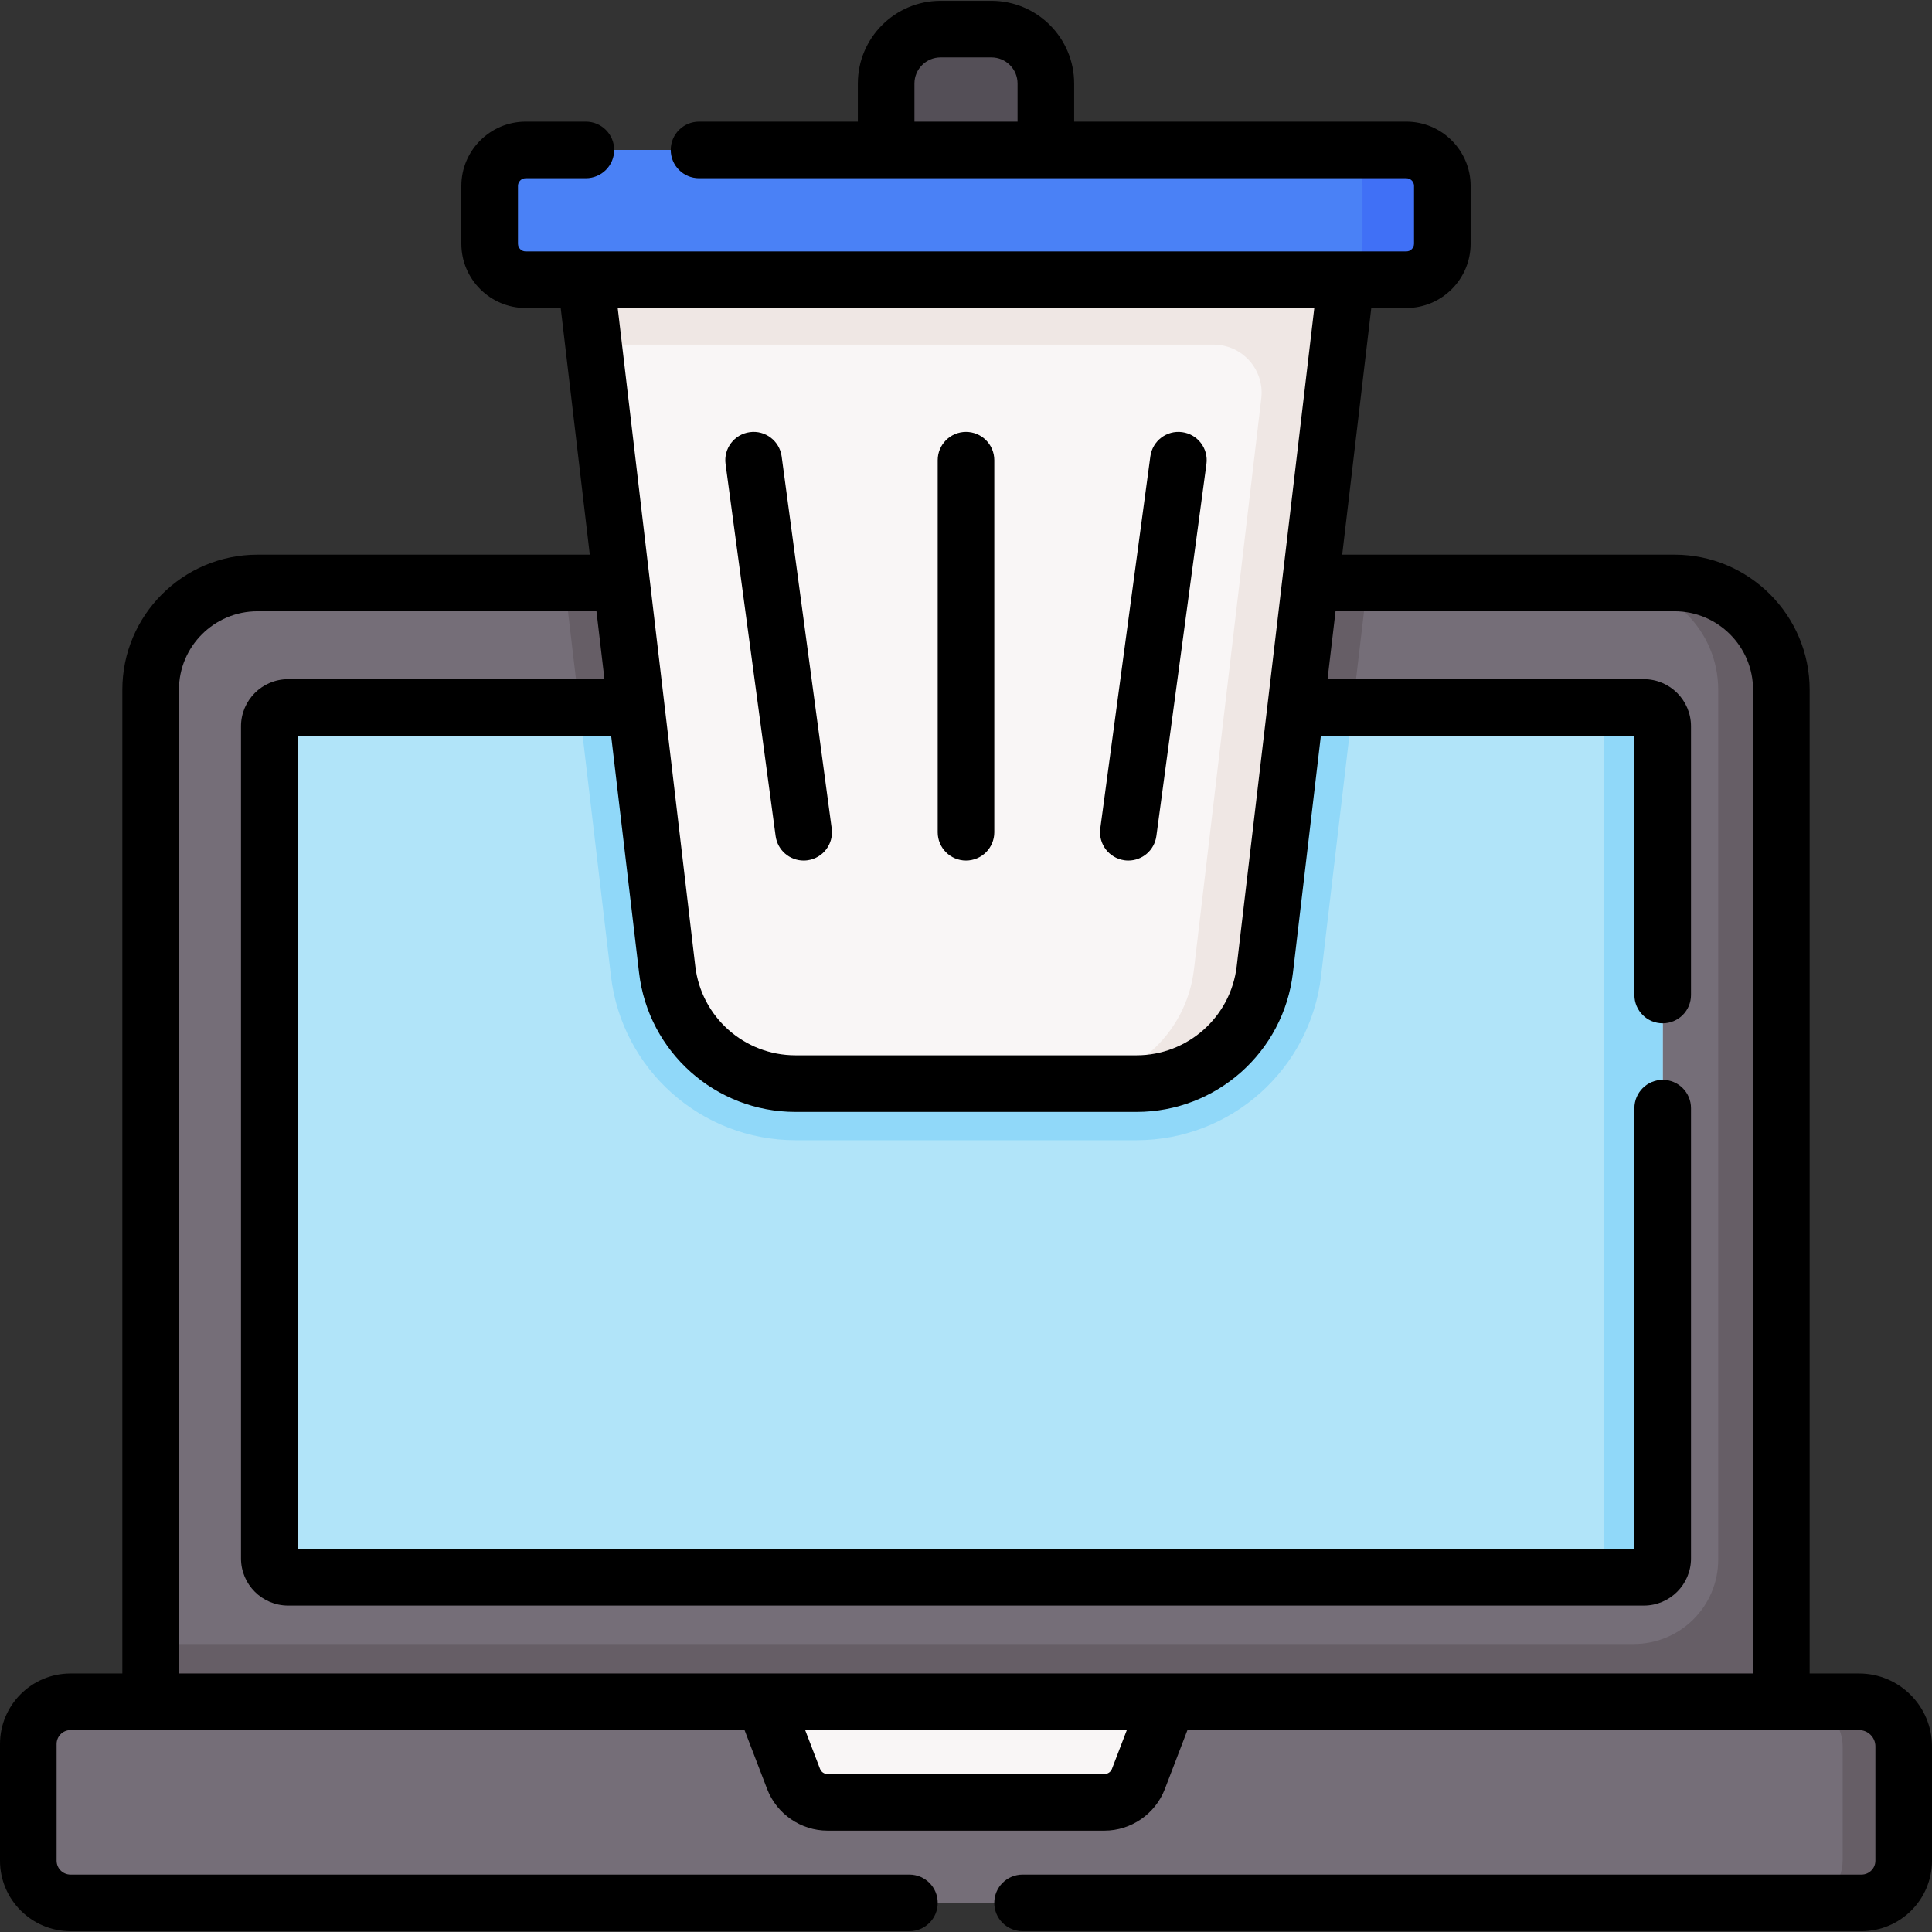
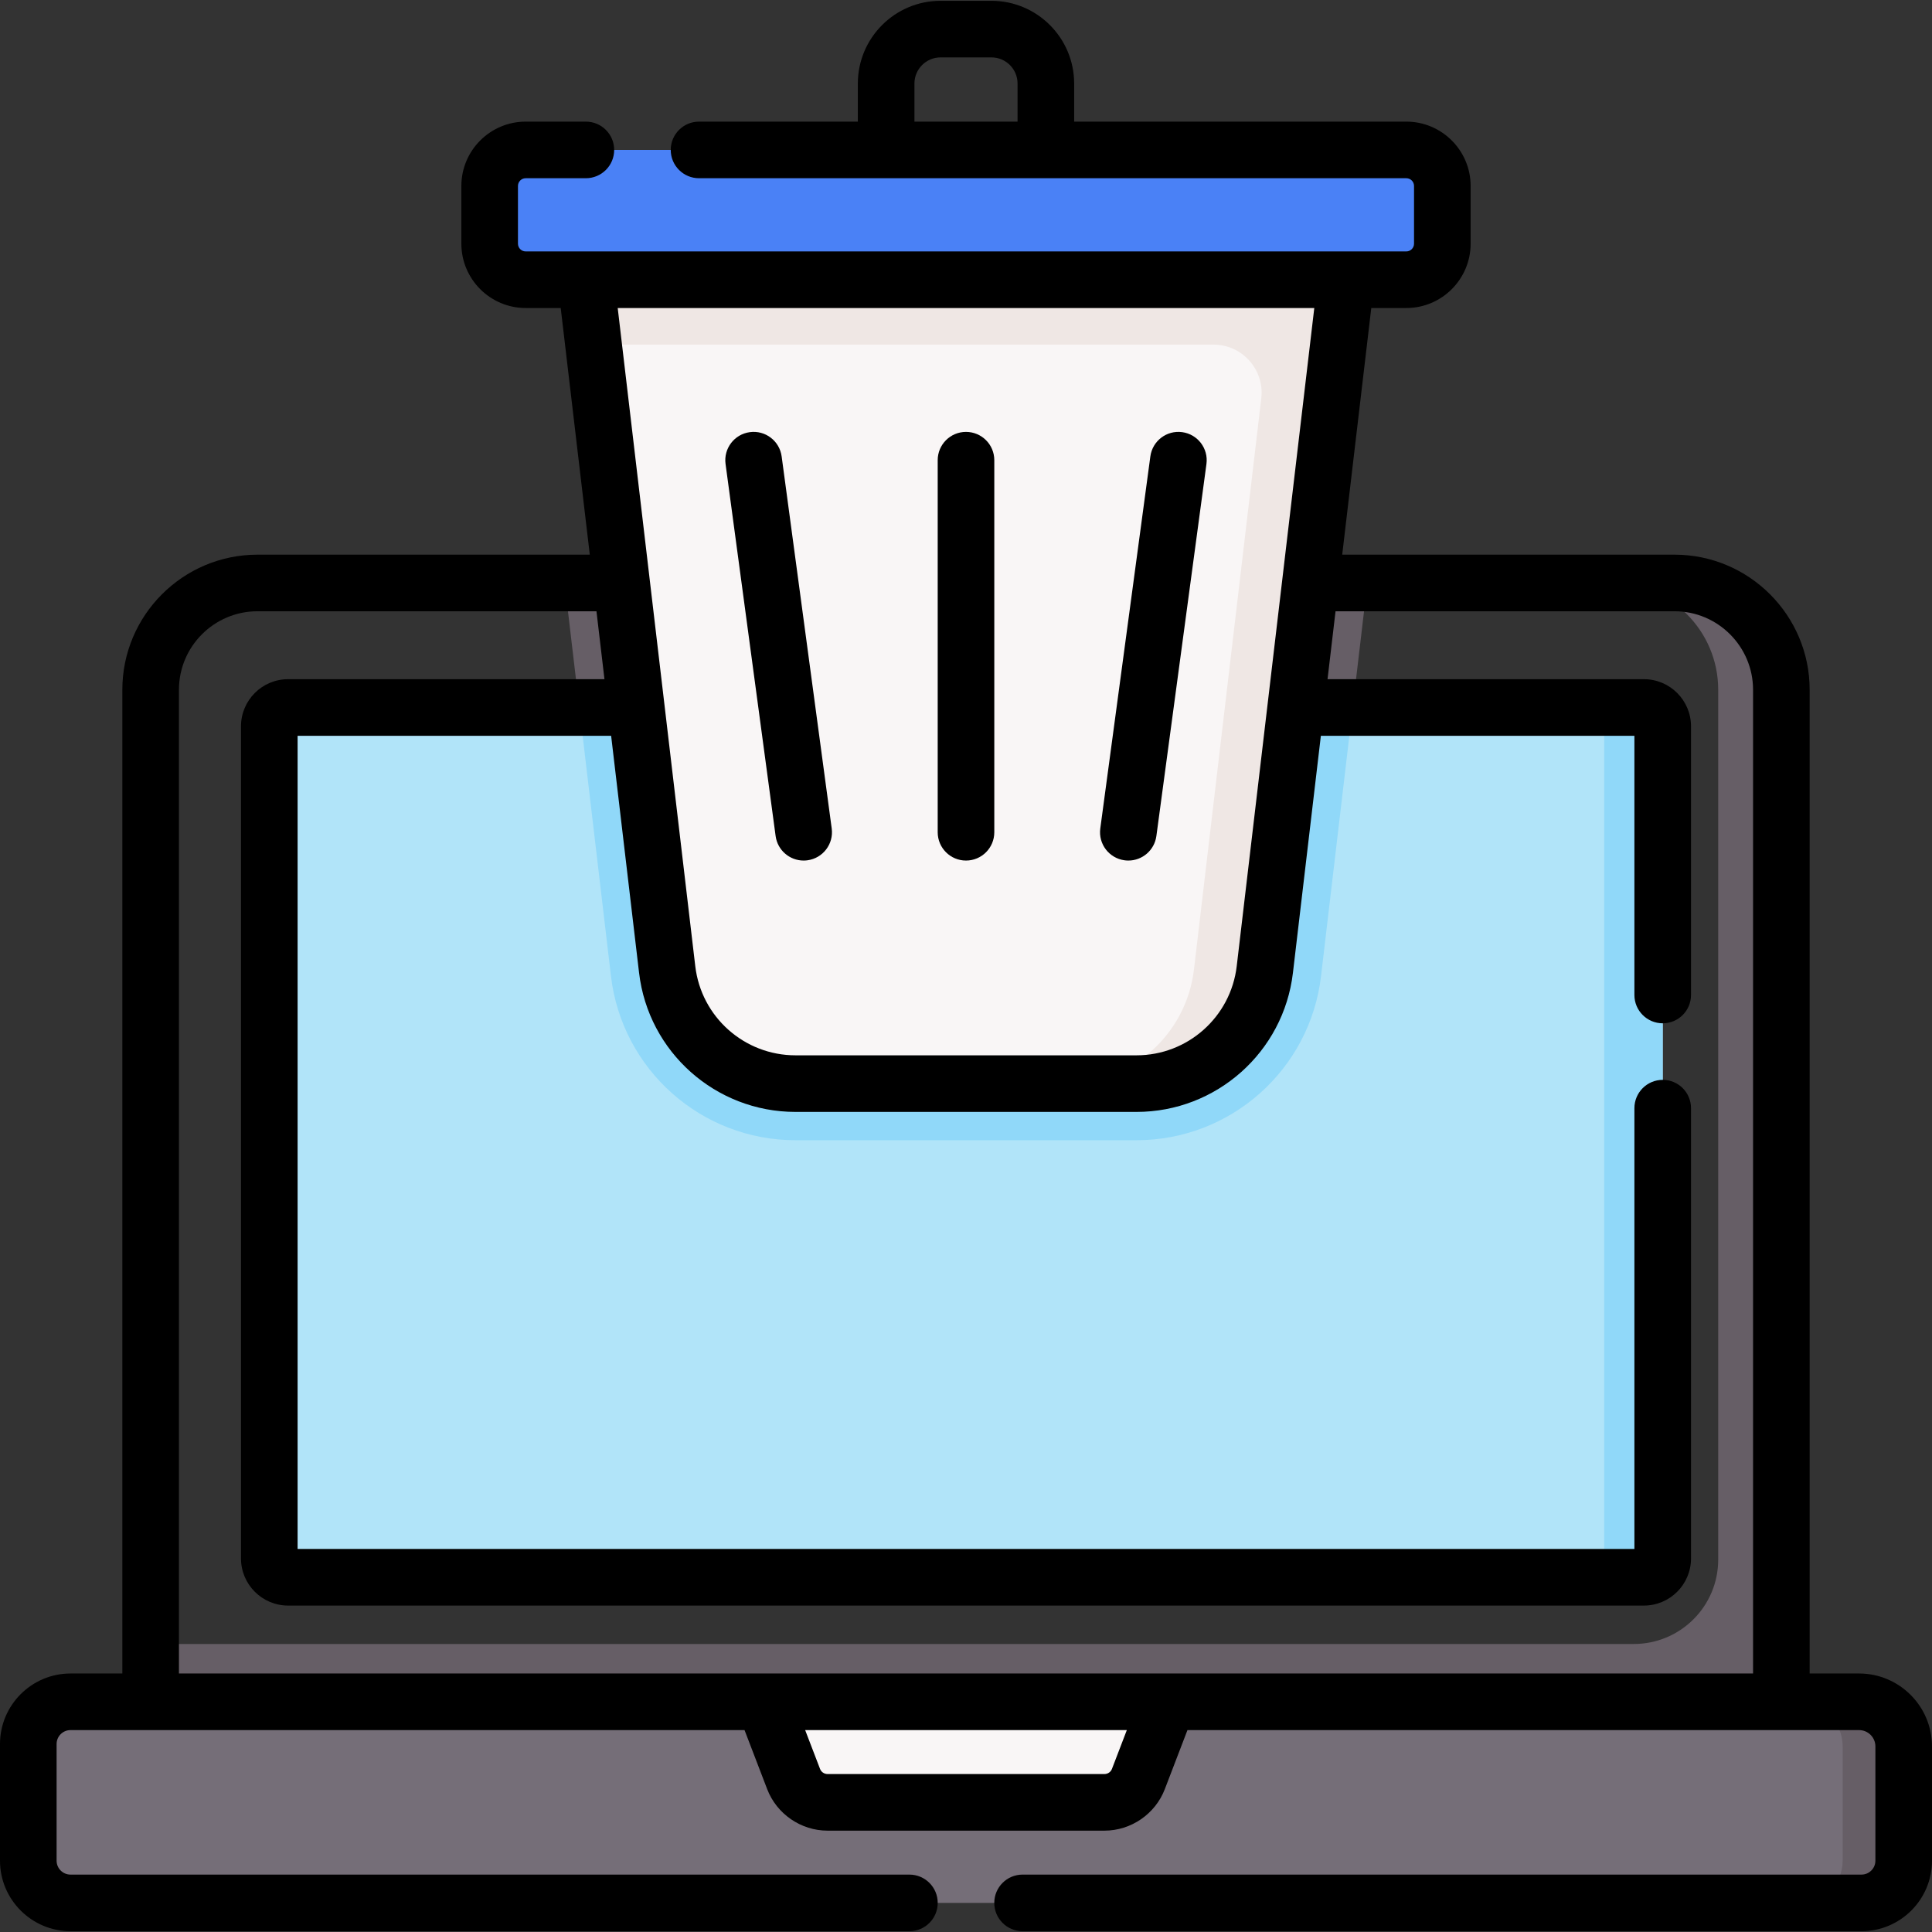
<svg xmlns="http://www.w3.org/2000/svg" id="Capa_1" enable-background="new 0 0 512 512" height="512" viewBox="0 0 512 512" width="512">
  <rect x="0" y="0" width="512" height="512" fill="#333333" stroke="none" />
  <g>
-     <path d="m472.077 450.993h-432.154v-268.194c0-15.633 12.673-28.306 28.306-28.306h375.543c15.633 0 28.306 12.673 28.306 28.306v268.194z" fill="#756e78" />
    <path d="m443.772 154.494h-16.734c15.633 0 28.306 12.673 28.306 28.306v230.51c0 12.349-10.011 22.361-22.361 22.361h-393.06v15.323h415.421 16.734v-15.324-252.87c-.001-15.633-12.674-28.306-28.306-28.306z" fill="#665e66" />
    <path d="m301.183 302.171c24.959 0 45.983-18.691 48.904-43.479l12.281-104.199h-212.735l12.28 104.198c2.921 24.787 23.944 43.479 48.904 43.479h90.366z" fill="#665e66" />
    <path d="m71.366 413.014v-220.542c0-2.75 2.229-4.979 4.979-4.979h359.31c2.75 0 4.978 2.229 4.978 4.979v220.543c0 2.75-2.229 4.978-4.978 4.978h-359.31c-2.75 0-4.979-2.229-4.979-4.979z" fill="#b1e4f9" />
    <path d="m435.655 187.493h-15.51c2.75 0 4.979 2.229 4.979 4.978v220.543c0 2.75-2.229 4.979-4.979 4.979h15.51c2.75 0 4.979-2.229 4.979-4.979v-220.542c0-2.75-2.229-4.979-4.979-4.979z" fill="#90d8f9" />
    <path d="m153.522 187.493 8.391 71.198c2.921 24.787 23.944 43.479 48.904 43.479h90.366c24.959 0 45.983-18.691 48.904-43.479l8.391-71.199h-204.956z" fill="#90d8f9" />
    <path d="m493.316 504.287h-474.632c-6.177 0-11.184-5.007-11.184-11.184v-30.926c0-6.177 5.007-11.184 11.184-11.184h473.989c6.532 0 11.827 5.295 11.827 11.827v30.283c0 6.177-5.007 11.184-11.184 11.184z" fill="#756e78" />
    <path d="m492.673 450.993h-16.176c6.532 0 11.827 5.295 11.827 11.827v30.283c0 6.177-5.007 11.184-11.184 11.184h16.176c6.177 0 11.184-5.007 11.184-11.184v-30.283c0-6.532-5.295-11.827-11.827-11.827z" fill="#665e66" />
    <path d="m292.705 477.64h-73.411c-3.98 0-7.548-2.453-8.974-6.17l-7.853-20.477h107.063l-7.853 20.477c-1.423 3.717-4.992 6.17-8.972 6.17z" fill="#f9f6f6" />
    <path d="m301.183 287.172h-90.367c-17.361 0-31.975-12.993-34.007-30.234l-21.544-182.809h201.471l-21.546 182.808c-2.032 17.242-16.645 30.235-34.007 30.235z" fill="#f9f6f6" />
    <path d="m356.735 74.129h-18.78-182.69l2.027 17.199h164.297c7.633 0 13.555 6.661 12.661 14.241l-17.84 151.369c-2.032 17.24-16.643 30.232-34.002 30.234h18.775c17.361 0 31.975-12.993 34.007-30.234l19.518-165.61z" fill="#efe7e4" />
    <path d="m372.687 74.129h-233.374c-5.272 0-9.545-4.274-9.545-9.545v-15.307c0-5.272 4.274-9.545 9.545-9.545h233.375c5.272 0 9.545 4.274 9.545 9.545v15.306c0 5.272-4.274 9.546-9.546 9.546z" fill="#4a81f6" />
-     <path d="m372.687 39.732h-21.163c5.272 0 9.546 4.274 9.546 9.545v15.306c0 5.272-4.274 9.545-9.546 9.545h21.163c5.272 0 9.545-4.273 9.545-9.545v-15.306c.001-5.271-4.273-9.545-9.545-9.545z" fill="#4070f6" />
-     <path d="m277.163 39.732h-42.325v-17.602c0-7.962 6.455-14.417 14.417-14.417h13.491c7.962 0 14.417 6.455 14.417 14.417z" fill="#544f57" />
    <g>
      <path d="m492.673 443.493h-13.096v-260.694c0-19.743-16.063-35.806-35.806-35.806h-88.071l7.704-65.365h9.284c9.398 0 17.045-7.646 17.045-17.045v-15.307c0-9.398-7.646-17.045-17.045-17.045h-88.025v-10.101c0-12.085-9.832-21.917-21.917-21.917h-13.491c-12.085 0-21.917 9.832-21.917 21.917v10.102h-42.086c-4.143 0-7.5 3.357-7.5 7.5s3.357 7.5 7.5 7.5h187.437c1.128 0 2.045.917 2.045 2.045v15.307c0 1.128-.917 2.045-2.045 2.045h-233.376c-1.128 0-2.046-.917-2.046-2.045v-15.308c0-1.128.918-2.045 2.046-2.045h15.951c4.143 0 7.5-3.357 7.5-7.5s-3.357-7.5-7.5-7.5h-15.951c-9.399 0-17.046 7.646-17.046 17.045v15.307c0 9.398 7.646 17.045 17.046 17.045h9.284l7.704 65.365h-88.073c-19.743 0-35.806 16.063-35.806 35.806v260.694h-13.738c-10.302 0-18.684 8.382-18.684 18.684v30.926c0 10.303 8.382 18.685 18.684 18.685h222.322c4.143 0 7.5-3.357 7.5-7.5s-3.357-7.5-7.5-7.5h-222.322c-2.031 0-3.684-1.653-3.684-3.685v-30.926c0-2.031 1.652-3.684 3.684-3.684h21.238 157.389l6.007 15.664c2.521 6.569 8.94 10.982 15.976 10.982h73.411c7.035 0 13.455-4.413 15.977-10.983l6.006-15.663h157.389 20.596c2.386 0 4.327 1.94 4.327 4.326v30.283c0 2.031-1.653 3.685-3.685 3.685h-222.322c-4.143 0-7.5 3.357-7.5 7.5s3.357 7.5 7.5 7.5h222.322c10.303 0 18.685-8.382 18.685-18.685v-30.283c0-10.656-8.67-19.326-19.327-19.326zm-250.336-411.262v-10.101c0-3.814 3.103-6.917 6.917-6.917h13.491c3.814 0 6.917 3.103 6.917 6.917v10.102h-27.325zm105.963 49.397-20.558 174.431c-1.587 13.461-13.005 23.612-26.56 23.612h-90.366c-13.555 0-24.973-10.15-26.559-23.612l-20.557-174.431zm-53.623 387.156c-.312.811-1.104 1.355-1.972 1.355h-73.411c-.868 0-1.66-.545-1.971-1.354l-3.947-10.292h85.247zm14.854-25.291h-107.063-155.046v-260.694c0-11.473 9.333-20.806 20.806-20.806h89.841l2.121 18h-83.845c-6.881 0-12.479 5.598-12.479 12.479v220.543c0 6.881 5.598 12.479 12.479 12.479h359.311c6.881 0 12.479-5.598 12.479-12.479v-119.341c0-4.143-3.357-7.5-7.5-7.5s-7.5 3.357-7.5 7.5v116.819h-354.269v-215.5h83.091l7.404 62.821c2.475 21.012 20.297 36.856 41.455 36.856h90.366c21.157 0 38.979-15.845 41.456-36.856l7.404-62.821h83.091v68.693c0 4.143 3.357 7.5 7.5 7.5s7.5-3.357 7.5-7.5v-71.215c0-6.881-5.598-12.479-12.479-12.479h-83.844l2.121-18h89.84c11.473 0 20.806 9.333 20.806 20.806v260.694h-155.046z" />
      <path d="m256 228.056c4.143 0 7.5-3.357 7.5-7.5v-98.6c0-4.143-3.357-7.5-7.5-7.5s-7.5 3.357-7.5 7.5v98.6c0 4.142 3.357 7.5 7.5 7.5z" />
      <path d="m205.547 221.556c.506 3.766 3.726 6.501 7.423 6.501.333 0 .671-.022 1.01-.068 4.105-.552 6.985-4.327 6.433-8.433l-13.267-98.6c-.552-4.105-4.336-6.995-8.433-6.433-4.105.552-6.985 4.327-6.433 8.433z" />
      <path d="m298.02 227.988c.34.046.676.068 1.01.068 3.697 0 6.917-2.735 7.423-6.501l13.267-98.6c.553-4.105-2.327-7.881-6.433-8.433-4.099-.554-7.881 2.326-8.433 6.433l-13.267 98.6c-.553 4.106 2.327 7.882 6.433 8.433z" />
    </g>
  </g>
</svg>